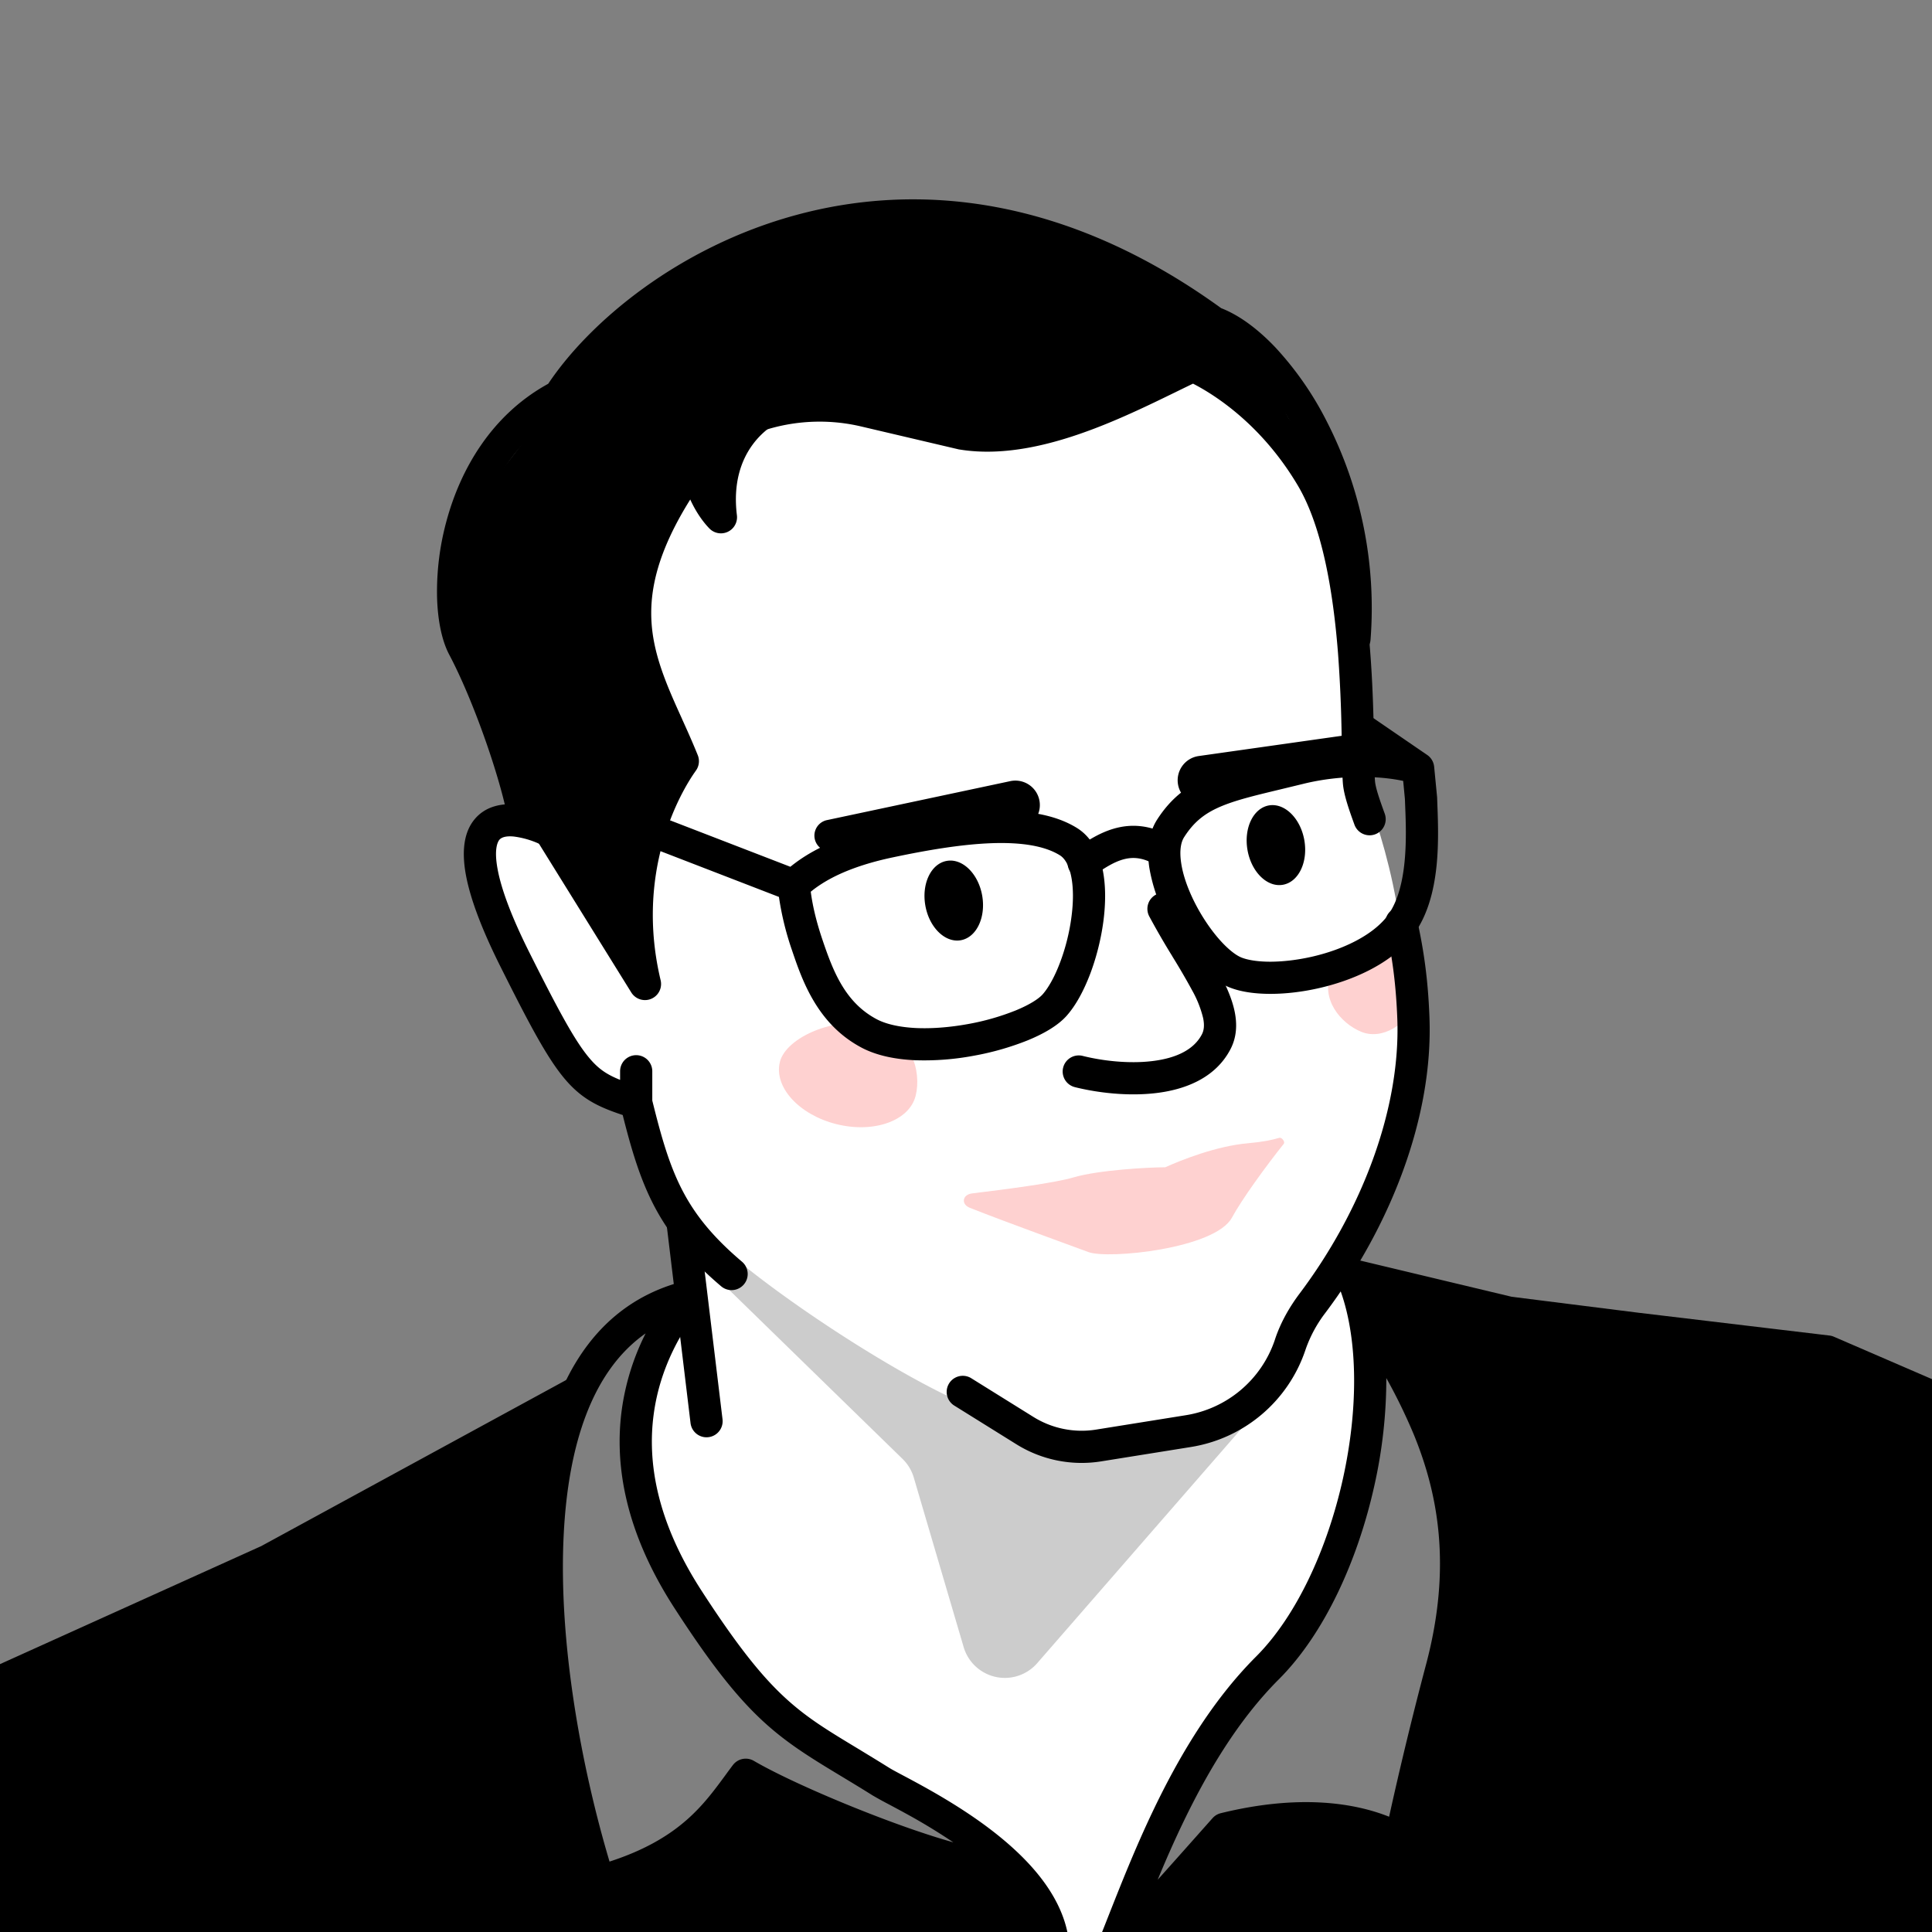
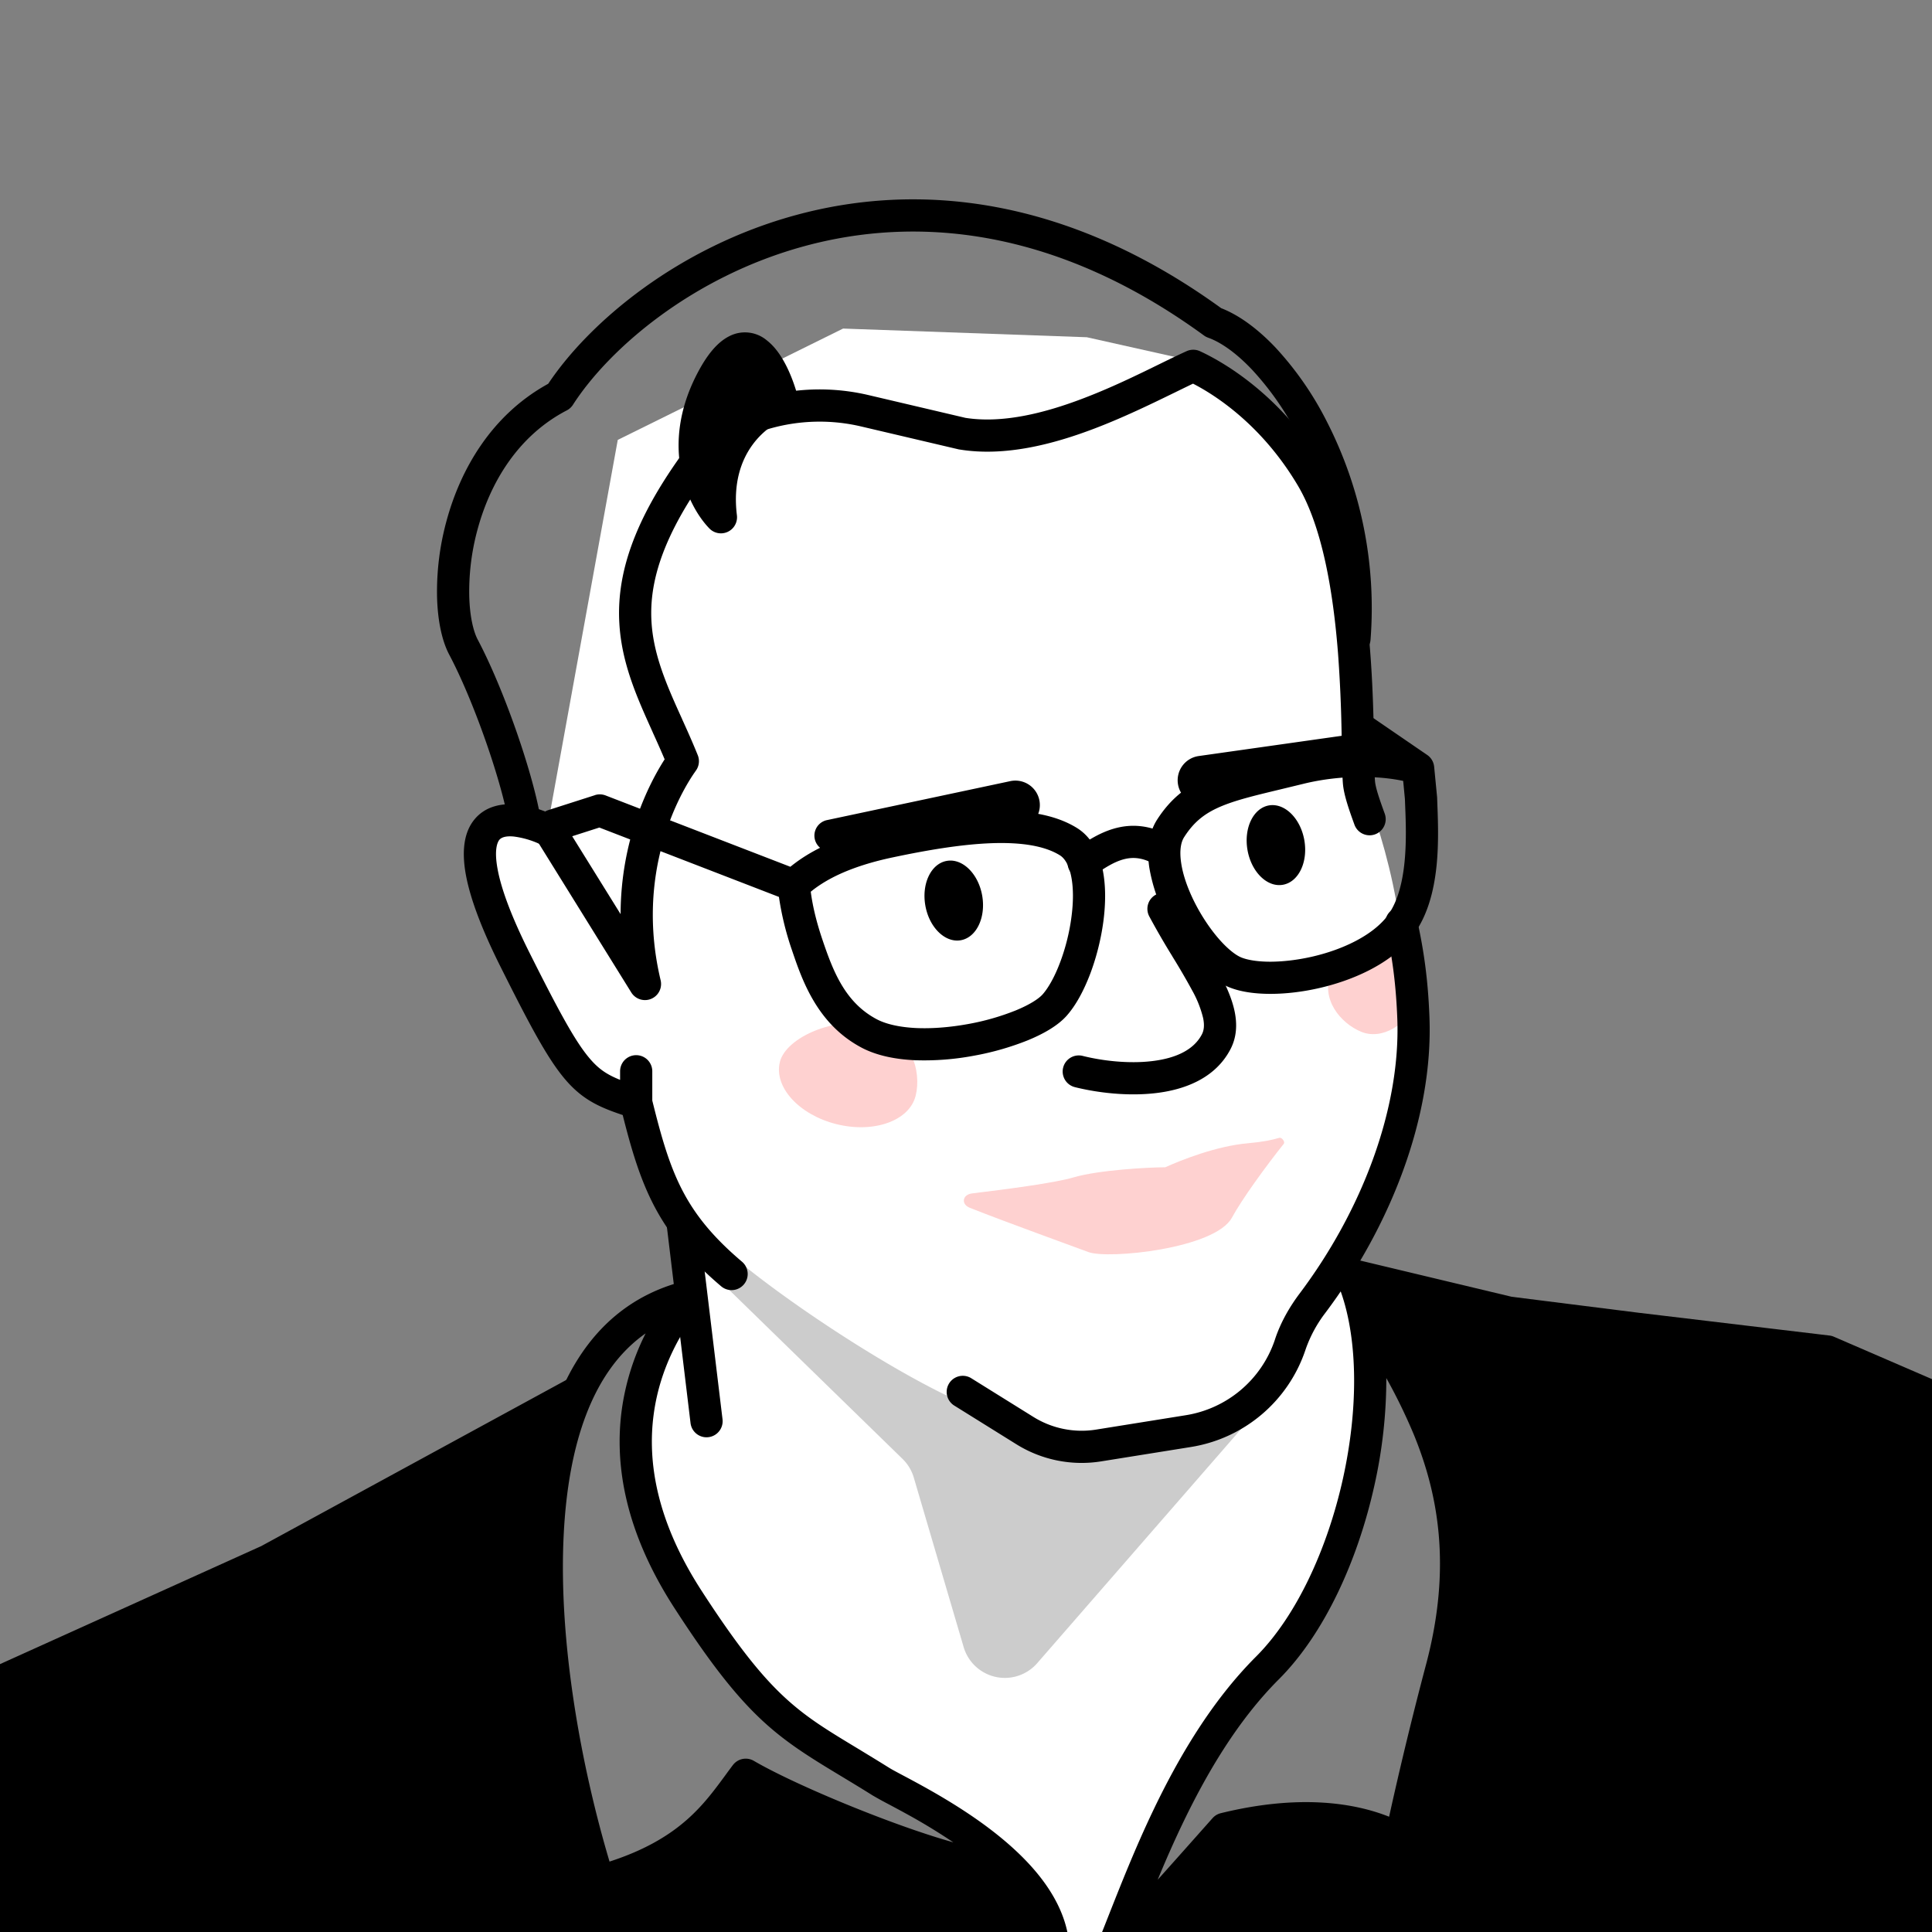
<svg xmlns="http://www.w3.org/2000/svg" width="45" height="45" fill="none">
  <rect width="100%" height="100%" fill="#808080" stroke="none" />
  <g clip-path="url(#a)">
    <path fill="#fff" d="m15.395 31.126-.443 2.521.443 3.044 2.724 3.167 5.093 3.292 1.926 3.54 3.85-7.267 1.78-2.36.983-4.782-.358-2.92c.365-.767.67-1.827.939-2.507.268-.68.499-2.22.581-2.905-.06-.664-.237-2.263-.47-3.353-.232-1.091-.558-1.96-.692-2.258l-.358-2.414-.626-4.046L28.51 8.57l-3.196-.715-5.677-.202-5.248 2.593-1.592 8.763c-.365-.015-1.194.035-1.587.357-.492.403.514 2.325 1.386 4.158.697 1.466 1.486 2.007 1.793 2.095l1.658 3.08v2.012l-.651.415Z" />
    <path fill="#FED1D0" d="M18.165 24.736c-.145.582.445 1.23 1.319 1.448.873.217 1.698-.079 1.843-.661.145-.582-.106-1.428-.98-1.646-.873-.217-2.038.277-2.183.86Zm14.477-2.972c.479.197.657.865.398 1.492-.258.626-.856.973-1.335.776-.479-.198-.957-.76-.699-1.387.26-.626 1.157-1.08 1.636-.881Z" />
    <path fill="#000" fill-rule="evenodd" d="M12.03 18.737c.326.028.662.147.94.283a.375.375 0 1 1-.328.674 2.049 2.049 0 0 0-.678-.21c-.208-.019-.295.032-.332.076-.044.053-.125.222-.045.667.077.435.296 1.062.735 1.942.717 1.432 1.092 2.116 1.429 2.503.206.238.395.36.692.48v-.2a.375.375 0 1 1 .75 0v.682c.211.853.395 1.494.688 2.067.294.575.707 1.098 1.402 1.687a.375.375 0 1 1-.486.572c-.755-.641-1.237-1.24-1.584-1.917-.315-.617-.511-1.286-.709-2.072-.524-.176-.92-.347-1.319-.806-.414-.475-.833-1.259-1.533-2.66-.454-.909-.708-1.61-.804-2.146-.093-.527-.048-.973.209-1.28.264-.315.653-.37.973-.342Z" clip-rule="evenodd" />
    <path fill="#000" fill-rule="evenodd" d="M15.86 28.167a.375.375 0 0 1 .418.327l.551 4.563a.375.375 0 0 1-.745.09l-.55-4.563a.375.375 0 0 1 .326-.417ZM27.637 8.18a.375.375 0 0 1 .312 0c.503.231 1.897 1.003 2.931 2.758.663 1.124.921 2.794 1.033 4.22.056.722.076 1.4.086 1.942l.007.407c.005.337.01.573.021.695.015.147.09.377.226.75a.375.375 0 1 1-.705.257c-.125-.344-.24-.672-.267-.933-.015-.155-.02-.443-.025-.798l-.007-.364a32.72 32.72 0 0 0-.084-1.898c-.111-1.422-.364-2.935-.93-3.897-.838-1.42-1.93-2.117-2.447-2.383-.13.062-.273.132-.428.208-.527.257-1.183.577-1.866.837-.975.372-2.094.659-3.137.49a.373.373 0 0 1-.026-.004l-2.274-.534a4.227 4.227 0 0 0-3.085.457c-1.495 1.862-1.86 3.1-1.797 4.102.032.514.178.993.38 1.495.101.249.213.498.332.76l.004.011c.12.264.244.541.361.831a.375.375 0 0 1-.043.36c-.393.547-1.417 2.385-.822 4.881a.375.375 0 0 1-.684.285l-2.212-3.564a.375.375 0 1 1 .637-.395l1.327 2.136c.004-1.714.633-2.996 1.026-3.606-.089-.21-.18-.414-.274-.62l-.007-.017c-.116-.258-.234-.519-.34-.781-.217-.537-.394-1.101-.433-1.73-.08-1.274.414-2.708 2.004-4.672l.292.236-.193-.322a4.977 4.977 0 0 1 3.698-.578l2.261.531c.841.132 1.804-.096 2.739-.453.65-.247 1.245-.538 1.76-.79.233-.114.45-.22.649-.31Zm4.92 12.954a.375.375 0 0 1 .448.284c.154.69.257 1.384.29 2.283.088 2.33-.912 4.865-2.424 6.877a3.05 3.05 0 0 0-.453.83l-.021.061a3.375 3.375 0 0 1-2.657 2.234l-2.091.335a2.875 2.875 0 0 1-1.975-.398l-1.456-.907a.375.375 0 0 1 .397-.636l1.455.906c.435.271.954.376 1.46.295l2.09-.335a2.625 2.625 0 0 0 2.068-1.738l.02-.061c.132-.382.331-.727.564-1.037 1.439-1.915 2.353-4.286 2.274-6.398-.032-.851-.128-1.5-.273-2.147a.375.375 0 0 1 .284-.448Z" clip-rule="evenodd" />
    <path fill="#000" fill-rule="evenodd" d="M18.734 5.734c-2.603.709-4.546 2.384-5.389 3.694a.375.375 0 0 1-.142.13c-1.14.592-1.787 1.684-2.083 2.785a5.49 5.49 0 0 0-.19 1.546c.012.469.096.818.197 1.009.597 1.128 1.261 3.028 1.455 4.112a.375.375 0 1 1-.738.132c-.179-1.001-.816-2.827-1.38-3.893-.178-.336-.27-.817-.284-1.339a6.24 6.24 0 0 1 .216-1.761c.323-1.206 1.046-2.482 2.373-3.21.968-1.45 3.039-3.186 5.768-3.929 2.79-.76 6.255-.477 9.907 2.168.424.164.86.49 1.265.917a7.52 7.52 0 0 1 1.19 1.713 9.542 9.542 0 0 1 1.023 5.097.375.375 0 1 1-.748-.06 8.792 8.792 0 0 0-.94-4.693 6.773 6.773 0 0 0-1.07-1.54c-.376-.398-.735-.644-1.025-.747a.376.376 0 0 1-.095-.05c-3.484-2.54-6.73-2.784-9.31-2.081Z" clip-rule="evenodd" />
    <path fill="#FED1D0" d="M25.004 27.424c-.443.131-1.557.275-2.363.373-.226.028-.263.252-.05.336.873.346 2.421.902 2.76 1.03.456.172 2.948-.076 3.343-.802.23-.424.781-1.185 1.208-1.72.037-.047-.049-.156-.105-.139-.163.05-.393.097-.726.126-.744.064-1.577.4-1.93.56-.377 0-1.554.063-2.137.236Z" />
    <path fill="#000" fill-rule="evenodd" d="M31.398 16.776a.375.375 0 0 1 .521-.098l1.324.907c.092.063.15.163.161.273l.067.69.002.023.005.139c.015.385.036.916-.017 1.447-.06.59-.216 1.25-.633 1.734-.503.583-1.327.945-2.096 1.122-.39.09-.784.136-1.141.136-.352 0-.692-.044-.964-.155-.29-.117-.57-.365-.81-.642a4.97 4.97 0 0 1-.665-1.004 3.878 3.878 0 0 1-.383-1.144c-.055-.375-.031-.78.182-1.113.337-.524.74-.82 1.274-1.03.398-.159.885-.276 1.467-.415l.477-.116a6.467 6.467 0 0 1 1.4-.182l-.074-.05a.375.375 0 0 1-.097-.522Zm1.285 1.413c-.554-.119-1.447-.15-2.334.07l-.516.125c-.57.137-.988.237-1.331.373-.408.162-.68.364-.92.74-.076.117-.113.312-.071.598.04.28.152.6.311.917.159.316.358.614.561.849.21.242.398.386.527.439.146.06.38.1.68.1.296-.001.633-.04.974-.118.696-.16 1.342-.47 1.696-.88.265-.309.4-.78.454-1.32.048-.475.03-.952.014-1.342l-.005-.13-.04-.42Zm-18.826.331a.375.375 0 0 1 .25.008l4.302 1.661c.135-.11.286-.215.453-.313.456-.266 1.038-.483 1.767-.638.824-.174 1.67-.32 2.431-.348.75-.027 1.48.056 2.027.397.347.217.518.591.595.963.078.376.072.806.016 1.224-.057.42-.167.847-.311 1.224-.143.372-.327.721-.547.966-.207.231-.543.42-.902.567a6.44 6.44 0 0 1-1.262.36 6.216 6.216 0 0 1-1.375.103c-.442-.021-.88-.105-1.236-.294-1.027-.545-1.379-1.56-1.617-2.264a6.796 6.796 0 0 1-.305-1.245l-4.183-1.616-.948.304a.375.375 0 1 1-.229-.714l1.074-.344Zm5.027 2.25c.05.377.148.752.275 1.126.245.723.523 1.451 1.258 1.842.22.117.536.188.92.207.378.017.797-.018 1.205-.092a5.688 5.688 0 0 0 1.111-.316c.327-.134.536-.27.629-.373.134-.15.279-.405.404-.733.124-.324.22-.694.268-1.057.05-.366.05-.705-.006-.972-.056-.272-.157-.415-.259-.479-.352-.22-.895-.309-1.601-.283-.696.026-1.492.16-2.303.332-.671.142-1.174.335-1.545.552-.136.08-.254.162-.356.246Z" clip-rule="evenodd" />
    <path fill="#000" fill-rule="evenodd" d="M26.154 20.02c-.232.067-.444.21-.691.377a.375.375 0 1 1-.421-.62l.03-.02c.222-.152.523-.356.875-.457.391-.113.832-.095 1.308.175a.375.375 0 0 1-.371.652c-.292-.166-.524-.166-.73-.107Z" clip-rule="evenodd" />
-     <path fill="#000" d="M15.934 17.864c-1.168 1.276-1.28 3.38-1.19 4.271l-1.81-2.811-.81-.218c-.145-.856-.742-2.783-1.11-3.648-.459-1.08-.567-2.432 0-3.486.568-1.055 3.319-4.551 5.346-5.47 2.027-.92 2.73-1.433 5.73-1.325 3.001.108 3.764 1.091 6.008 2.47 1.795 1.103 2.46 3.144 2.568 4.027-.887-1.448-2.316-2.658-2.92-3.081-.783.396-2.846 1.54-4.92 1.54-2.089 0-1.676-.557-3.7-1.053l-2.315.496c-.171.225-.034.174-1.526 2.098-1.492 1.925-.189 4.929.649 6.19Z" />
    <path fill="#000" d="M16.792 12.047c-.21-1.696.872-2.486 1.44-2.67-.21-.82-.833-2.072-1.65-.523-.816 1.55-.2 2.775.21 3.193Z" />
    <path fill="#000" fill-rule="evenodd" d="M17.322 8.503c-.069.034-.214.159-.408.526-.31.589-.387 1.118-.348 1.556a2.645 2.645 0 0 1 1.21-1.416 2.809 2.809 0 0 0-.113-.274c-.092-.19-.184-.314-.26-.372-.033-.027-.05-.03-.051-.03h-.005a.094.094 0 0 0-.025.01Zm1.016.066c.114.236.2.492.257.716a.375.375 0 0 1-.248.45c-.436.14-1.366.787-1.183 2.266a.375.375 0 0 1-.64.309c-.506-.518-1.177-1.916-.273-3.63.215-.409.453-.708.737-.85a.792.792 0 0 1 .878.102c.209.163.362.41.472.637Z" clip-rule="evenodd" />
    <path fill="#000" d="m24.159 38.738 5.1-5.857-3.733.817c-.35-.117-1.353-.443-2.566-.817-1.213-.373-3.88-2.01-5.59-3.37l-.469.453 4.122 4.018a1 1 0 0 1 .261.434l1.161 3.947a1 1 0 0 0 1.714.375Z" opacity=".2" />
    <path fill="#000" fill-rule="evenodd" d="M26.925 20.837a.375.375 0 0 1 .507.157c.159.302.336.596.513.888l.018.03c.168.277.337.556.476.822.142.274.264.556.32.835.057.284.049.584-.098.867-.355.684-1.075.946-1.737 1.024-.672.08-1.383-.013-1.882-.137a.375.375 0 1 1 .18-.728c.44.11 1.056.187 1.613.12.568-.067.976-.27 1.16-.624.046-.09.063-.204.029-.375a2.527 2.527 0 0 0-.25-.636 15.78 15.78 0 0 0-.46-.791l-.01-.018a17.76 17.76 0 0 1-.536-.928.375.375 0 0 1 .157-.506Z" clip-rule="evenodd" />
    <path fill="#000" d="M22.877 20.86c-.09-.511-.46-.873-.825-.808-.366.064-.589.53-.499 1.04.09.51.46.872.825.808.365-.064.588-.53.499-1.04Zm.818-1.54-4.34.513a.37.37 0 0 1-.108-.728l4.281-.91a.57.57 0 1 1 .167 1.125Zm4.462-.598 3.308-.873a.37.37 0 0 0-.15-.72l-3.39.48a.57.57 0 1 0 .232 1.113Zm2.223.846c-.09-.51-.46-.872-.825-.808-.365.065-.588.53-.498 1.041.09.51.459.872.824.807.366-.064.589-.53.499-1.04Z" />
    <path fill="#000" fill-rule="evenodd" d="M16.337 30c.088.134.08.31-.02.436-.432.55-.943 1.4-1.091 2.504-.148 1.093.056 2.474 1.111 4.106.928 1.434 1.53 2.148 2.13 2.658.445.379.89.647 1.494 1.012.227.138.478.29.76.466.06.037.16.09.299.164.128.068.29.154.485.262.386.214.86.493 1.33.829.468.335.941.733 1.317 1.188.375.454.669.984.743 1.578a.375.375 0 0 1-.708.214c-.217-.434-.995-1.443-2.267-1.807-1.3-.371-3.318-1.188-4.444-1.785-.25.34-.55.74-.975 1.117-.55.486-1.305.93-2.455 1.244a.375.375 0 0 1-.457-.249c-.716-2.275-1.342-5.437-1.21-8.194.13-2.724 1.022-5.256 3.55-5.902.156-.04.32.024.408.158Zm-2.14 13.36c.849-.275 1.404-.623 1.808-.98.377-.334.628-.676.882-1.02.06-.083.121-.166.184-.249a.375.375 0 0 1 .488-.097c.967.564 3.19 1.482 4.567 1.875l.08.024a13.717 13.717 0 0 0-1.064-.649c-.152-.084-.3-.163-.431-.233a8.68 8.68 0 0 1-.387-.213c-.252-.158-.487-.3-.707-.433-.627-.378-1.14-.689-1.636-1.11-.682-.579-1.33-1.364-2.273-2.822-1.144-1.768-1.4-3.327-1.226-4.614a5.658 5.658 0 0 1 .556-1.782c-1.243.869-1.808 2.59-1.91 4.722-.12 2.502.416 5.391 1.069 7.58Zm17.195-13.913a.375.375 0 0 1 .479.212c.024.06.047.12.068.182.159.394.402.821.689 1.326.322.566.687 1.212.991 1.95.615 1.494.977 3.36.327 5.826a86.623 86.623 0 0 0-.75 3.041 35.829 35.829 0 0 0-.189.888l-.008.041-.001.01v.002a.376.376 0 0 1-.555.26c-.53-.3-1.709-.718-3.718-.25l-.02.022-.262.295-.824.924a70.111 70.111 0 0 1-1.51 1.657.375.375 0 0 1-.612-.41c.1-.236.21-.514.331-.823.274-.693.608-1.54 1.016-2.397.595-1.25 1.37-2.577 2.414-3.62.931-.932 1.658-2.494 2.024-4.153.349-1.584.354-3.183-.046-4.327a4.329 4.329 0 0 1-.067-.181.375.375 0 0 1 .223-.475Zm.898 2.65a11.37 11.37 0 0 1-.276 2.494c-.384 1.74-1.158 3.453-2.226 4.522-.957.956-1.688 2.197-2.267 3.412-.206.433-.39.855-.556 1.257l.095-.105a389.594 389.594 0 0 0 1.084-1.218l.098-.11a.375.375 0 0 1 .191-.116c1.846-.453 3.127-.234 3.922.082a87.525 87.525 0 0 1 .865-3.563c.603-2.285.267-3.984-.294-5.349a13.01 13.01 0 0 0-.636-1.305Z" clip-rule="evenodd" />
    <path fill="#000" d="m6.251 36.348 7.151-3.895c-.386.36-1.16 1.493-1.16 3.136s.606 5.53.909 7.268l.513 1.382c1.054-.355 3.279-1.343 3.753-2.449l3.752 1.62c.5.118 1.588.403 1.936.592.347.19.882 1.054 1.106 1.462l2.29.474 2.292-3.081c.961-.013 3.065.079 3.792.553.566-1.517 1.675-4.802 1.58-5.807-.119-1.255-.04-3.302-.474-4.226-.348-.74-1.605-2.757-2.191-3.674l3.642.87 3.016.38 4.408.527 5.329 2.302L50 41.545l-.33 7.566-45.656.526-7.209-9.021 9.446-4.268Z" />
    <path fill="#000" fill-rule="evenodd" d="M31.195 29.486a.375.375 0 0 1 .392-.148l3.622.866 2.993.377h.003l4.405.526a.373.373 0 0 1 .105.028l5.328 2.303a.375.375 0 0 1 .214.246l2.105 7.763c.01.037.014.076.012.114l-.329 7.566a.375.375 0 0 1-.37.358l-45.656.527a.375.375 0 0 1-.298-.141l-7.209-9.021a.375.375 0 0 1 .139-.576l9.433-4.262 7.14-3.889a.375.375 0 0 1 .434.604c-.317.296-1.04 1.33-1.04 2.862 0 1.594.59 5.407.896 7.17l.373 1.002a12.173 12.173 0 0 0 1.684-.79c.36-.207.694-.432.962-.664.27-.236.452-.461.54-.664a.375.375 0 0 1 .492-.197l3.723 1.607c.256.06.642.16 1.01.266.37.108.77.236.986.354.145.079.278.207.388.33.116.129.231.28.339.432.168.24.326.494.443.696l1.89.391 2.148-2.889a.373.373 0 0 1 .296-.151c.492-.007 1.274.013 2.03.096.377.041.755.099 1.09.179.16.038.32.084.467.138.268-.74.607-1.737.888-2.687.167-.563.311-1.105.408-1.564.099-.472.138-.816.12-1.005a27.42 27.42 0 0 1-.072-1.291 45.26 45.26 0 0 0-.047-.959c-.05-.793-.138-1.465-.32-1.853-.335-.712-1.577-2.705-2.168-3.631a.375.375 0 0 1 .01-.42Zm1.114.796c.627 1.002 1.444 2.346 1.721 2.935.252.537.342 1.35.39 2.125.023.348.036.689.05 1.014.017.44.034.851.068 1.212.03.313-.034.757-.133 1.23-.103.487-.253 1.05-.423 1.623a50.874 50.874 0 0 1-1.046 3.12.375.375 0 0 1-.556.183c-.127-.083-.345-.166-.646-.237a8.31 8.31 0 0 0-.998-.163 17.062 17.062 0 0 0-1.754-.093l-2.18 2.93a.375.375 0 0 1-.376.144l-2.291-.474a.375.375 0 0 1-.253-.187 8.71 8.71 0 0 0-.484-.777 4.034 4.034 0 0 0-.284-.363.894.894 0 0 0-.189-.172c-.131-.072-.45-.18-.835-.292a21.65 21.65 0 0 0-1.007-.265.369.369 0 0 1-.062-.02l-3.443-1.486c-.15.219-.343.42-.553.604a6.924 6.924 0 0 1-1.08.748c-.773.445-1.616.79-2.16.974a.375.375 0 0 1-.472-.225l-.514-1.383a.388.388 0 0 1-.018-.066c-.3-1.728-.914-5.65-.914-7.332 0-.828.183-1.54.425-2.104l-5.861 3.192a.384.384 0 0 1-.025.013l-9.007 4.069 6.794 8.5 45.119-.52.31-7.152-2.042-7.532-5.113-2.21-4.353-.52h-.003l-3.016-.38a.364.364 0 0 1-.04-.007l-2.746-.656Z" clip-rule="evenodd" />
  </g>
  <defs>
    <clipPath id="a">
      <path fill="#fff" d="M45 0H0v45h45z" />
    </clipPath>
  </defs>
</svg>